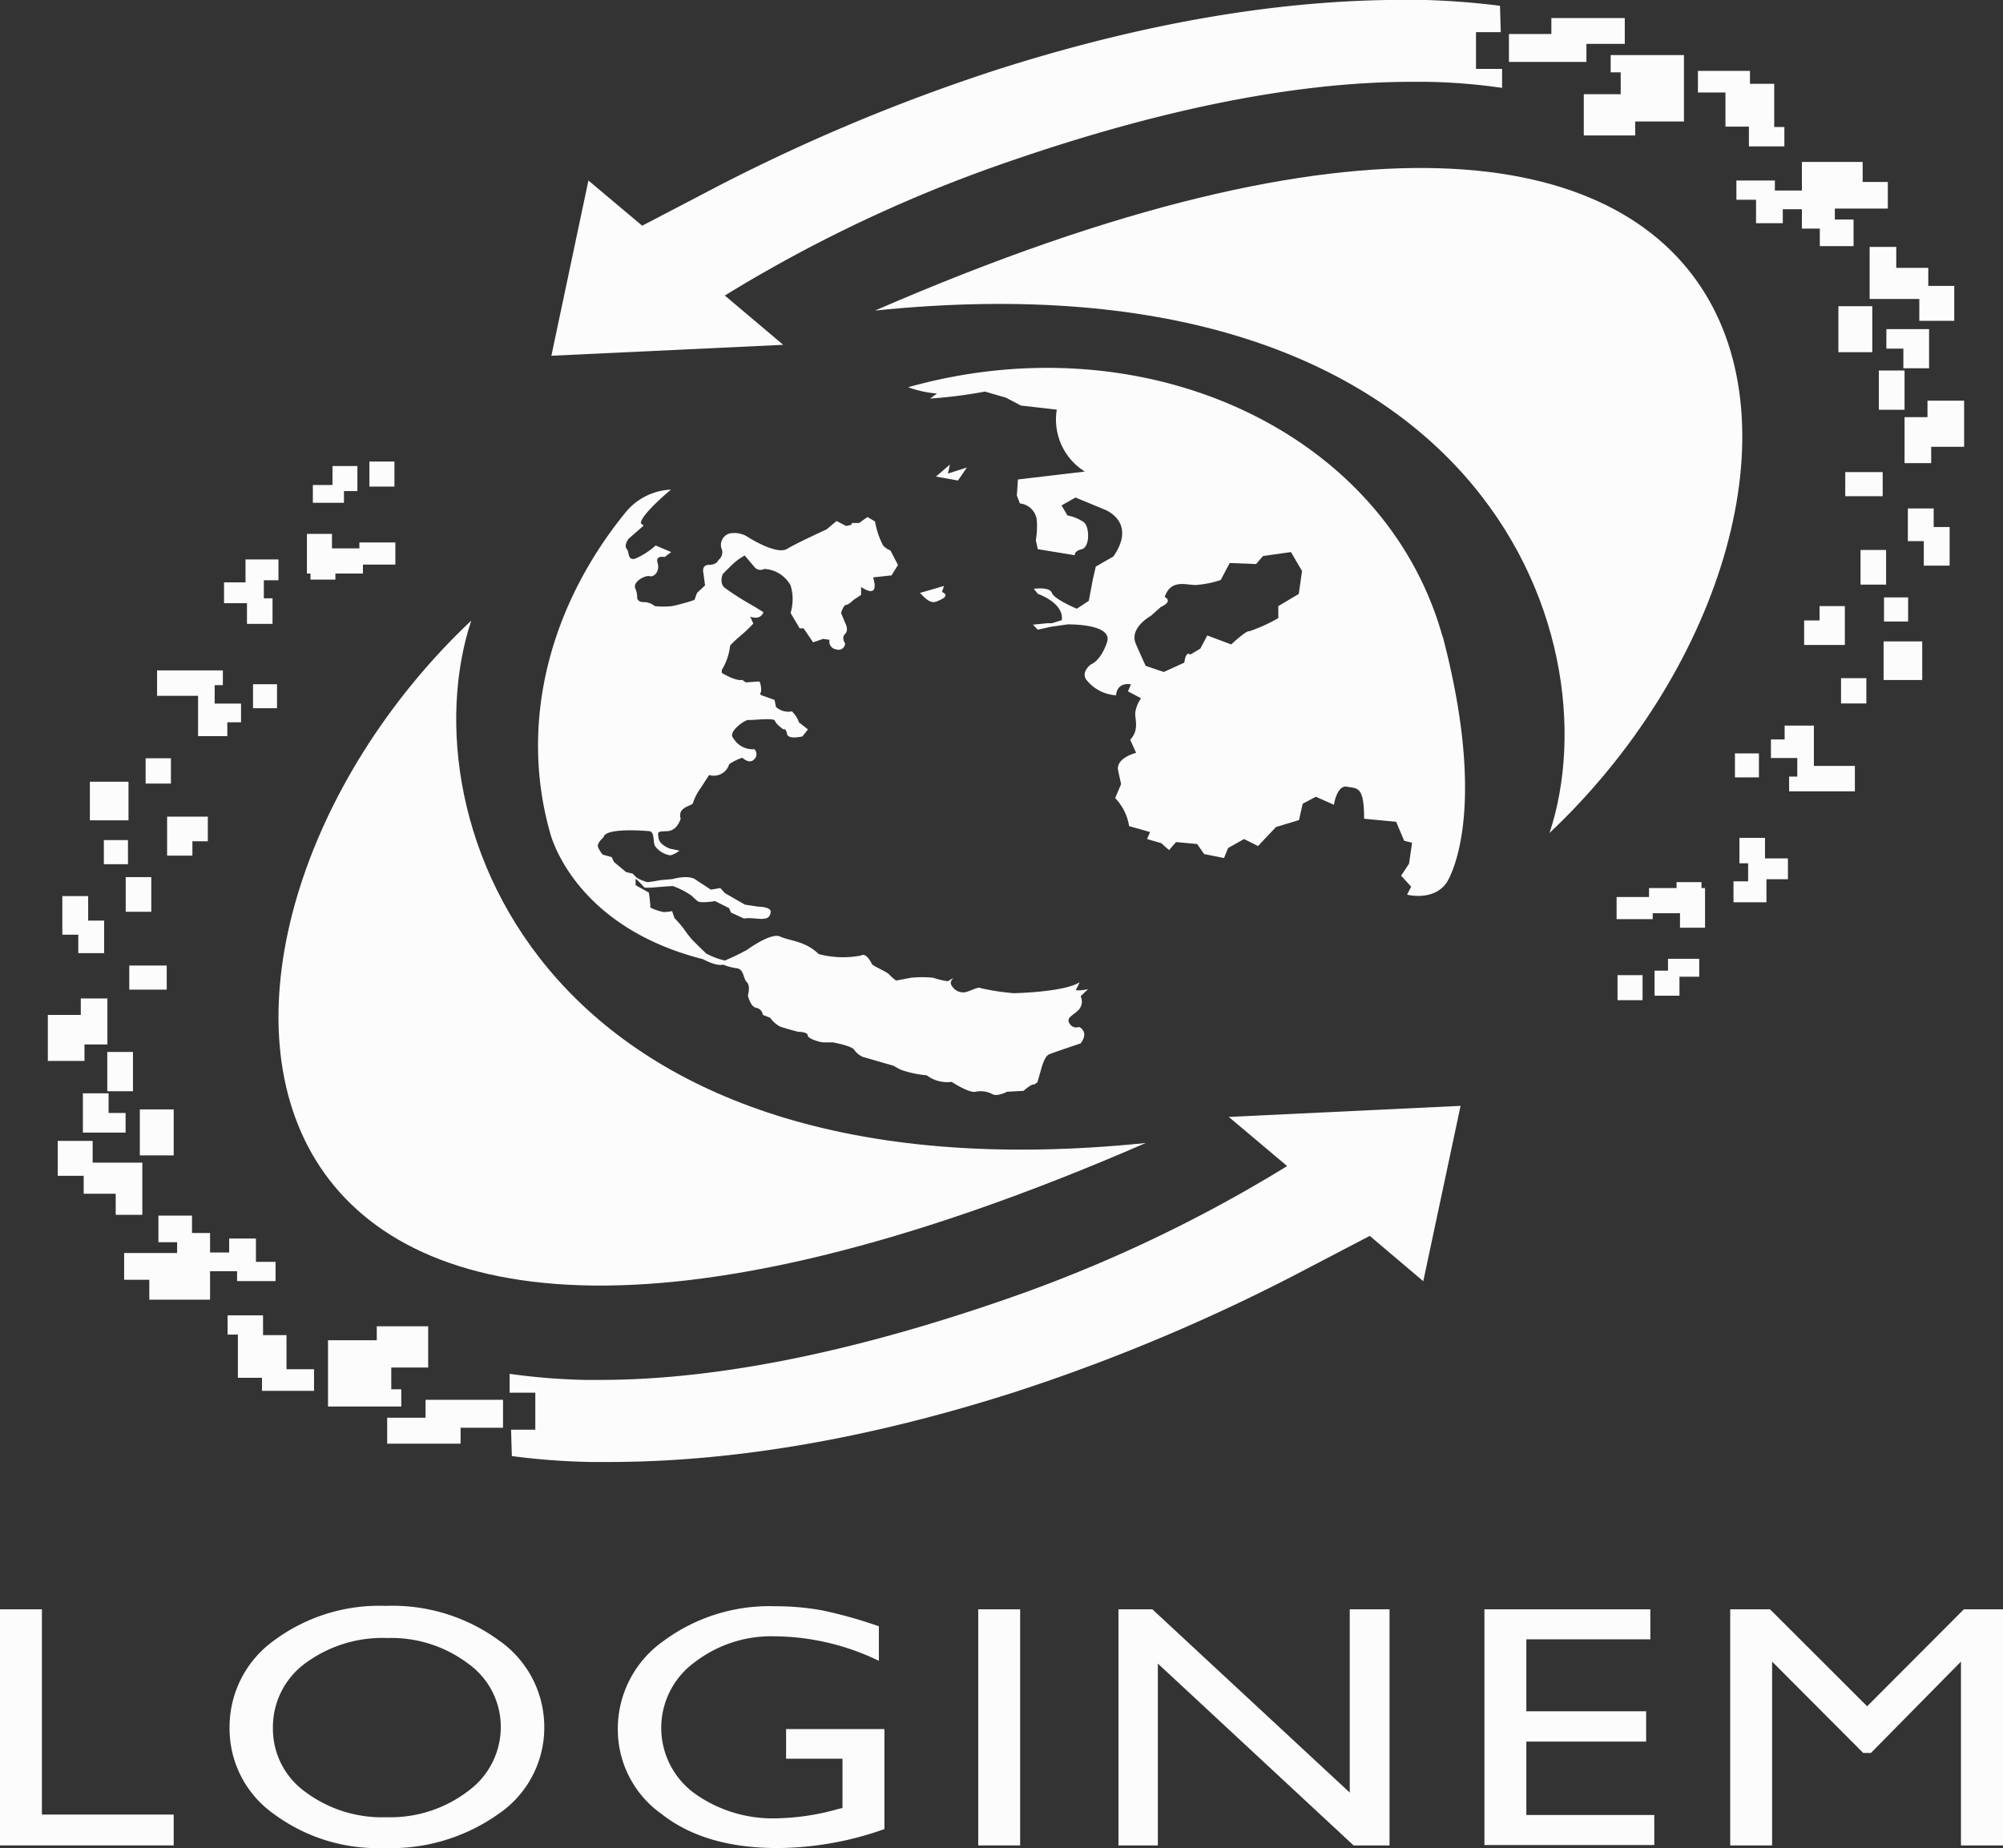
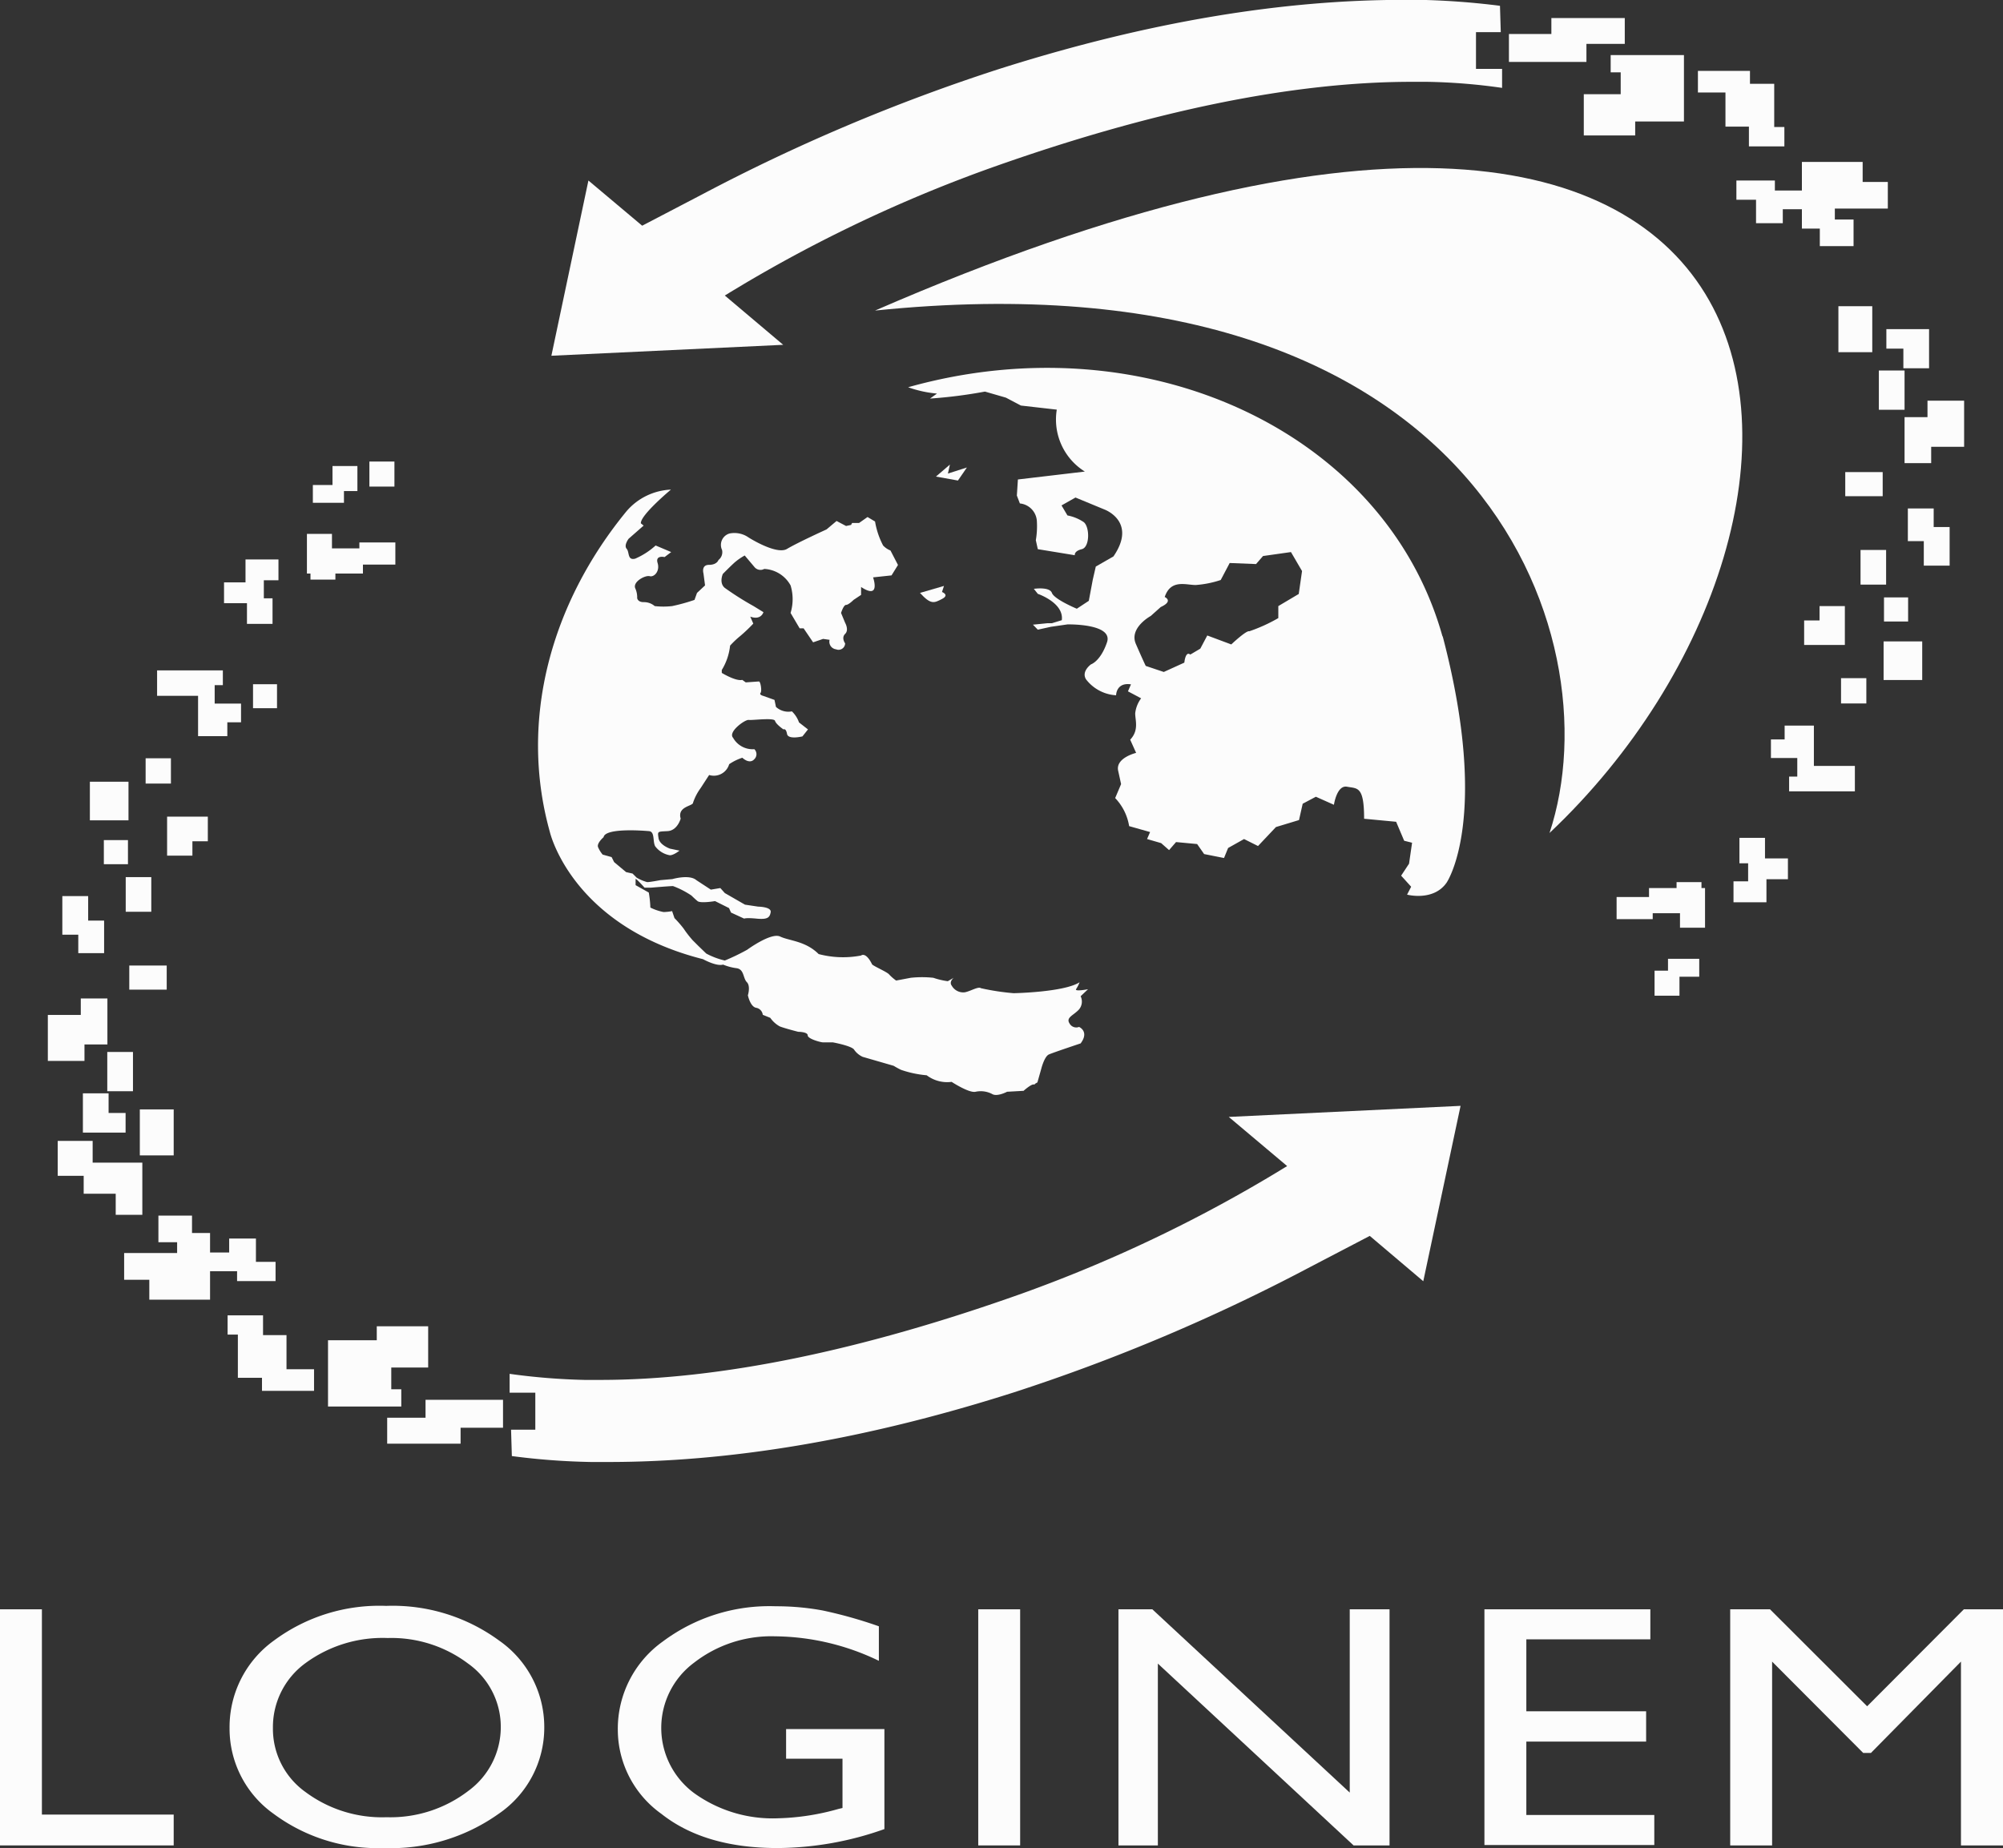
<svg xmlns="http://www.w3.org/2000/svg" id="Capa_1" data-name="Capa 1" viewBox="0 0 151.99 140.26">
  <rect x="0" y="0" width="151.99" height="140.26" fill="#333333" stroke="none" />
  <defs>
    <style>.cls-1{fill:#fcfcfc;}</style>
  </defs>
  <title>LOGINEM-logo-blanco</title>
  <path class="cls-1" d="M117.58,63.22c5-15.09-5.41-44.34-51.18-39.65,74.17-32.25,76.71,15.56,51.18,39.65" />
-   <path class="cls-1" d="M35.76,47.1c-5,15.09,5.41,44.34,51.18,39.65C12.77,119,10.23,71.19,35.76,47.1" />
  <polygon class="cls-1" points="30 41.17 27.27 41.17 27.27 41.62 25.19 41.62 25.19 40.52 23.29 40.52 23.29 43.53 23.56 43.53 23.56 43.99 25.45 43.99 25.45 43.53 27.54 43.53 27.54 42.85 30 42.85 30 41.17" />
  <rect class="cls-1" x="28.03" y="35.03" width="1.9" height="1.9" />
  <polygon class="cls-1" points="27.12 35.37 25.23 35.37 25.23 36.81 23.74 36.81 23.74 38.16 26.1 38.16 26.1 37.27 27.12 37.27 27.12 35.37" />
  <polygon class="cls-1" points="21.13 44.04 21.13 42.46 18.63 42.46 18.63 43.1 18.63 44.04 18.63 44.2 17 44.2 17 45.78 18.74 45.78 18.74 47.35 20.68 47.35 20.68 45.41 20.02 45.41 20.02 44.04 21.13 44.04" />
  <polygon class="cls-1" points="18.29 53.4 17.25 53.4 16.49 53.4 16.29 53.4 16.29 52 16.91 52 16.91 50.88 15.69 50.88 13.55 50.88 11.92 50.88 11.92 52.81 15.03 52.81 15.03 55.87 15.44 55.87 16.29 55.87 17.25 55.87 17.25 54.82 18.29 54.82 18.29 53.4" />
  <rect class="cls-1" x="19.2" y="51.93" width="1.82" height="1.82" />
  <rect class="cls-1" x="11.05" y="57.55" width="1.92" height="1.92" />
  <polygon class="cls-1" points="15.77 61.98 14.6 61.98 13.85 61.98 12.68 61.98 12.68 64.94 14.6 64.94 14.6 63.85 15.77 63.85 15.77 61.98" />
  <rect class="cls-1" x="6.82" y="59.33" width="2.93" height="2.93" />
  <polygon class="cls-1" points="6.69 69.87 6.69 68.01 4.73 68.01 4.73 70.94 5.94 70.94 5.94 72.34 7.9 72.34 7.9 69.87 6.69 69.87" />
  <rect class="cls-1" x="8.14" y="79.84" width="1.95" height="2.98" />
  <polygon class="cls-1" points="8.24 84.47 8.24 82.98 6.29 82.98 6.29 85.96 7.57 85.96 8.24 85.96 9.53 85.96 9.53 84.47 8.24 84.47" />
  <rect class="cls-1" x="7.88" y="63.76" width="1.83" height="1.83" />
  <rect class="cls-1" x="9.81" y="73.28" width="2.84" height="1.83" />
  <rect class="cls-1" x="10.61" y="84.2" width="2.57" height="3.49" />
  <polygon class="cls-1" points="8.15 75.78 6.13 75.78 6.13 77.03 3.63 77.03 3.63 80.52 6.41 80.52 6.41 79.27 8.15 79.27 8.15 75.78" />
  <rect class="cls-1" x="9.54" y="66.57" width="1.94" height="2.63" />
  <polygon class="cls-1" points="7.03 88.24 7.03 86.59 4.38 86.59 4.38 89.24 6.35 89.24 6.35 90.6 8.78 90.6 8.78 92.2 10.8 92.2 10.8 90.6 10.8 89.84 10.8 88.24 7.03 88.24" />
  <polygon class="cls-1" points="21.74 103.92 21.74 102.31 21.74 101.33 19.96 101.33 19.96 101.29 19.96 100.63 19.96 99.83 17.27 99.83 17.27 101.29 18.05 101.29 18.05 104.57 19.37 104.57 19.88 104.57 19.88 105.56 20.3 105.56 21.74 105.56 23.83 105.56 23.83 103.92 21.74 103.92" />
  <polygon class="cls-1" points="32.49 103.79 32.49 100.66 28.59 100.66 28.59 101.72 24.89 101.72 24.89 106.75 25.64 106.75 29.69 106.75 30.45 106.75 30.45 105.44 29.69 105.44 29.69 103.79 32.49 103.79" />
  <polygon class="cls-1" points="38.17 106.24 34.95 106.24 34.02 106.24 32.29 106.24 32.29 107.6 29.38 107.6 29.38 109.57 34.95 109.57 34.95 108.62 34.95 108.36 38.17 108.36 38.17 106.24" />
  <polygon class="cls-1" points="19.42 95.77 19.42 95.42 19.42 94.91 19.42 94 17.39 94 17.39 95.06 15.94 95.06 15.94 93.58 14.57 93.58 14.57 92.26 12.02 92.26 12.02 94.28 13.44 94.28 13.44 95.1 9.42 95.1 9.42 97.13 11.33 97.13 11.33 98.64 15.94 98.64 15.94 97.13 15.94 96.62 15.94 96.48 17.99 96.48 17.99 97.23 18.98 97.23 19.42 97.23 20.91 97.23 20.91 95.77 19.42 95.77" />
  <path class="cls-1" d="M110.83,83.93l-17.59.84,4.43,3.73h0a108.15,108.15,0,0,1-20.11,9.67c-12.24,4.36-23,6.56-32,6.56H44.36a48.93,48.93,0,0,1-5.69-.46l0,1.43h1.95v2.81H38.78l.06,2a53.08,53.08,0,0,0,6,.45l1.32,0c9,0,19.2-1.59,30.76-5.28A141.15,141.15,0,0,0,99.4,96.17l4.54-2.37L108,97.24Z" />
  <polygon class="cls-1" points="122.67 69.76 125.41 69.76 125.41 69.31 127.48 69.31 127.48 70.41 129.38 70.41 129.38 67.4 129.11 67.4 129.11 66.95 127.22 66.95 127.22 67.4 125.13 67.4 125.13 68.08 122.67 68.08 122.67 69.76" />
-   <rect class="cls-1" x="122.74" y="74.01" width="1.9" height="1.9" />
  <polygon class="cls-1" points="125.55 75.57 127.44 75.57 127.44 74.13 128.94 74.13 128.94 72.77 126.57 72.77 126.57 73.67 125.55 73.67 125.55 75.57" />
  <polygon class="cls-1" points="131.54 66.89 131.54 68.48 134.04 68.48 134.04 67.83 134.04 66.89 134.04 66.73 135.67 66.73 135.67 65.15 133.93 65.15 133.93 63.59 131.99 63.59 131.99 65.52 132.65 65.52 132.65 66.89 131.54 66.89" />
  <polygon class="cls-1" points="134.38 57.53 135.42 57.53 136.18 57.53 136.38 57.53 136.38 58.94 135.76 58.94 135.76 60.06 136.98 60.06 139.12 60.06 140.75 60.06 140.75 58.13 137.64 58.13 137.64 55.07 137.23 55.07 136.38 55.07 135.42 55.07 135.42 56.12 134.38 56.12 134.38 57.53" />
-   <rect class="cls-1" x="131.65" y="57.18" width="1.82" height="1.82" />
  <rect class="cls-1" x="139.7" y="51.47" width="1.92" height="1.92" />
  <polygon class="cls-1" points="136.9 48.95 138.07 48.95 138.82 48.95 139.99 48.95 139.99 46 138.07 46 138.07 47.09 136.9 47.09 136.9 48.95" />
  <rect class="cls-1" x="142.93" y="48.68" width="2.93" height="2.93" />
  <polygon class="cls-1" points="145.98 41.07 145.98 42.93 147.94 42.93 147.94 40 146.73 40 146.73 38.59 144.77 38.59 144.77 41.07 145.98 41.07" />
  <rect class="cls-1" x="142.57" y="28.12" width="1.95" height="2.98" />
  <polygon class="cls-1" points="144.43 26.46 144.43 27.95 146.38 27.95 146.38 24.98 145.1 24.98 144.43 24.98 143.14 24.98 143.14 26.46 144.43 26.46" />
  <rect class="cls-1" x="142.96" y="45.34" width="1.83" height="1.83" />
  <rect class="cls-1" x="140.02" y="35.83" width="2.84" height="1.83" />
  <rect class="cls-1" x="139.5" y="23.24" width="2.57" height="3.49" />
  <polygon class="cls-1" points="144.52 35.15 146.54 35.15 146.54 33.91 149.04 33.91 149.04 30.41 146.26 30.41 146.26 31.66 144.52 31.66 144.52 35.15" />
  <rect class="cls-1" x="141.18" y="41.74" width="1.94" height="2.63" />
-   <polygon class="cls-1" points="145.64 22.69 145.64 24.35 148.29 24.35 148.29 21.7 146.32 21.7 146.32 20.33 143.89 20.33 143.89 18.74 141.87 18.74 141.87 20.33 141.87 21.1 141.87 22.69 145.64 22.69" />
  <polygon class="cls-1" points="130.93 7.02 130.93 8.62 130.93 9.61 132.71 9.61 132.71 9.64 132.71 10.31 132.71 11.11 135.4 11.11 135.4 9.64 134.63 9.64 134.63 6.36 133.3 6.36 132.79 6.36 132.79 5.38 132.37 5.38 130.93 5.38 128.84 5.38 128.84 7.02 130.93 7.02" />
  <polygon class="cls-1" points="120.18 7.15 120.18 10.28 124.08 10.28 124.08 9.22 127.78 9.22 127.78 4.18 127.03 4.18 122.98 4.18 122.22 4.18 122.22 5.49 122.98 5.49 122.98 7.15 120.18 7.15" />
  <polygon class="cls-1" points="114.5 4.7 117.72 4.7 118.66 4.7 120.38 4.7 120.38 3.33 123.29 3.33 123.29 1.37 117.72 1.37 117.72 2.31 117.72 2.58 114.5 2.58 114.5 4.7" />
  <polygon class="cls-1" points="133.25 15.16 133.25 15.52 133.25 16.03 133.25 16.94 135.28 16.94 135.28 15.88 136.73 15.88 136.73 17.35 138.09 17.35 138.09 18.68 140.65 18.68 140.65 16.66 139.23 16.66 139.23 15.83 143.25 15.83 143.25 13.81 141.34 13.81 141.34 12.29 136.73 12.29 136.73 13.81 136.73 14.32 136.73 14.46 134.68 14.46 134.68 13.7 133.69 13.7 133.25 13.7 131.76 13.7 131.76 15.16 133.25 15.16" />
  <path class="cls-1" d="M41.84,27l17.59-.83L55,22.43h0a108.11,108.11,0,0,1,20.11-9.66c12.24-4.36,23-6.56,32-6.56h1.18a44.91,44.91,0,0,1,5.69.46l0-1.44H112V2.44h1.88l-.06-2a58.16,58.16,0,0,0-6-.45H106.5c-9,0-19.2,1.59-30.76,5.27a141.19,141.19,0,0,0-22.47,9.5l-4.54,2.37L44.65,13.7Z" />
  <path class="cls-1" d="M78.55,82.25l.17-.1.3-1.06s.23-.91.57-1.06S82,79.19,82,79.19c.68-.91-.12-1.25-.12-1.25a.58.58,0,0,1-.72-.26c-.3-.46.3-.61.72-1.07a.93.93,0,0,0,.12-1l.56-.53s-1,.19-.91,0a2.87,2.87,0,0,0,.27-.53c-1.18.76-5,.83-5,.83A18.24,18.24,0,0,1,74.43,75c-.19-.15-.79.23-1.21.31a1,1,0,0,1-1-.5c-.23-.3.15-.6.15-.6l-.45.26a5.81,5.81,0,0,1-1.1-.26,8.11,8.11,0,0,0-1.71,0L68,74.42a3.41,3.41,0,0,1-.53-.46c-.15-.19-1.06-.57-1.29-.76-.49-1-.84-.68-.84-.68a7.24,7.24,0,0,1-3.22-.11c-1-1-2.23-1-2.92-1.33s-2.5,1-2.5,1A16.19,16.19,0,0,1,55,72.9a5.66,5.66,0,0,1-1.41-.53L53,71.8l-.45-.45a8.27,8.27,0,0,1-.68-.88,8.64,8.64,0,0,0-.69-.79L51,69.15a3.76,3.76,0,0,1-.65.07,3.92,3.92,0,0,1-1-.34,7.83,7.83,0,0,0-.12-1.14l-1-.56s0-.35,0-.46.68.65.68.65l.49,0s1.41-.12,1.67-.12a6.63,6.63,0,0,1,1.4.72s.23.23.46.42,1.33,0,1.33,0l1.06.53.15.34,1,.46s.11-.08.94,0,1-.08,1.07-.49-.95-.42-.95-.42l-1-.15L55,67.78l-.34-.38-.72.12-1.1-.72c-.53-.46-1.82-.08-1.82-.08l-.91.08s-.79.15-1,.15a3.33,3.33,0,0,1-.8-.34L48,66.3l-.49-.11-.91-.76-.19-.38-.68-.19a2.17,2.17,0,0,1-.35-.57c-.11-.3.42-.75.42-.75.12-.72,3-.5,3.45-.46s.27.76.46,1.14a1.76,1.76,0,0,0,1.06.68c.26.08.79-.34.79-.34l-.72-.15s-.79-.27-.87-.8-.08-.49.68-.53,1-.95,1-.95c-.27-.94.94-.94.94-1.21a4.06,4.06,0,0,1,.57-1.1l.65-1A1.21,1.21,0,0,0,55.33,58a3.88,3.88,0,0,1,1-.49s.53.53.91.11a.53.53,0,0,0,0-.76A1.7,1.7,0,0,1,55.63,56c-.42-.45.91-1.4,1.18-1.36s1.93-.19,2,.07.64.65.64.65.19-.12.27.34,1.17.19,1.17.19l.42-.53-.68-.53a2.13,2.13,0,0,0-.54-.84,1.39,1.39,0,0,1-1.21-.34l-.11-.53-.84-.3s-.34-.08-.22-.23,0-.87-.12-.87l-1,.07-.27-.19c-.49.12-1.55-.53-1.55-.53l0-.22A4.43,4.43,0,0,0,55.4,49a7.14,7.14,0,0,1,.76-.72,11.88,11.88,0,0,0,1-.95l-.23-.53c.83.3,1-.34,1-.34L57.18,46A22.8,22.8,0,0,1,55,44.62c-.46-.38-.15-1.06-.15-1.06s.64-.65.94-.91a4.55,4.55,0,0,1,.72-.49l.76.9a.59.59,0,0,0,.72.12,2.41,2.41,0,0,1,2,1.25,3.58,3.58,0,0,1,0,2.09l.69,1.17.3,0,.72,1.06.76-.26.49.07a.58.58,0,0,0,.49.72.5.5,0,0,0,.69-.45s-.31-.42,0-.72,0-.84,0-.84l-.31-.75s.19-.61.38-.61.57-.38.57-.38l.57-.38,0-.6c1.52,1,.91-.73.91-.73l1.4-.15.49-.79-.57-1.1a1.53,1.53,0,0,1-.56-.38,6.08,6.08,0,0,1-.61-1.82l-.57-.34-.64.45-.53,0-.08.15-.38.08-.72-.38-.76.64s-2.2,1-3,1.48-2.92-.87-2.92-.87a1.87,1.87,0,0,0-1.44-.3.9.9,0,0,0-.57,1.25.75.75,0,0,1-.27.76s-.11.37-.72.37-.42.65-.42.65l.12.91-.61.57-.19.53A14.17,14.17,0,0,1,51,46a5.83,5.83,0,0,1-1.32,0,1.25,1.25,0,0,0-.84-.3c-.45,0-.49-.3-.49-.3a1.67,1.67,0,0,0-.15-.76c-.19-.49.76-1,1.1-.91s.79-.38.6-1,.53-.45.53-.45l.5-.38-1.18-.5a5.62,5.62,0,0,1-1.55,1c-.61.15-.42-.49-.65-.75s.15-.76.15-.76l1.14-1-.21-.17c-.05-.62,2.28-2.56,2.28-2.56a4.7,4.7,0,0,0-3.36,1.63c-5.75,7-8.19,15.87-5.83,24.34,0,0,1.62,7.13,11.63,9.67,0,0,1,.56,1.52.41a4,4,0,0,0,1,.27c.61.07.5.76.8,1.06s.08,1,.08,1,.18.88.64.95a.61.61,0,0,1,.49.53l.57.23a2.13,2.13,0,0,0,.72.65c.38.15,1.4.41,1.4.41s.72,0,.72.27,1,.53,1.14.53l.76,0s1.48.27,1.63.57a1.6,1.6,0,0,0,.64.53l2.35.68s.31.19.57.31a8.09,8.09,0,0,0,1.94.41,2.57,2.57,0,0,0,1.89.5s1.33.87,1.82.75a1.87,1.87,0,0,1,1.29.19c.38.19,1.1-.19,1.1-.19l1.25-.07s.65-.59.82-.47" />
  <path class="cls-1" d="M109.46,48.31c-4.32-15.49-22.48-24-40.55-18.92a8.65,8.65,0,0,0,2.19.48l-.53.38a36.18,36.18,0,0,0,4.17-.53l1.59.46,1.14.6,2.72.31a4.65,4.65,0,0,0,2.13,4.7l-5.08.6-.08,1.22.23.6a1.43,1.43,0,0,1,1.29,1.37A6.28,6.28,0,0,1,78.6,41l.15.68,2.81.46s-.08-.31.53-.46.61-1.67.15-2.05A3.31,3.31,0,0,0,81,39.12l-.45-.76,1.06-.6,2.2.91s2.5.91.68,3.56L83.15,43l-.23,1-.3,1.6-.91.6S80,45.49,79.82,45s-1.37-.31-1.37-.31l.3.38s2,.68,1.82,2l-.75.23-.34,0-1.1.11.37.38,1-.22L81,47.39s3.49-.08,3,1.36-1.21,1.67-1.21,1.67-.76.53-.38,1.14a3.11,3.11,0,0,0,2.28,1.21s0-1,1.13-.83l-.23.53,1,.53a2.33,2.33,0,0,0-.45,1.14c0,.53.3,1.28-.38,2l.45,1s-1.59.38-1.36,1.37l.22,1-.45,1.06a4,4,0,0,1,1.06,2.13l1.59.45-.23.53,1.07.31.6.53.53-.61,1.6.15.53.76,1.51.3.31-.76,1.21-.68,1.06.53,1.36-1.44,1.75-.53L98.85,61l1-.53,1.37.61s.22-1.52,1-1.37,1.29-.07,1.29,2.43l2.43.23.61,1.44.6.15-.23,1.59-.6.91.76.84-.31.6s2,.53,3-.91c0,0,3.34-4.85-.3-18.71m-10.92-3.2L97,46v.91a12.25,12.25,0,0,1-2.2,1c-.23-.08-1.37,1-1.37,1l-1.82-.68-.53,1-.76.45c-.37-.3-.45.61-.45.61L88.31,51l-1.37-.46s-.22-.45-.75-1.67,1.13-2.12,1.13-2.12l.76-.68c1-.46.3-.76.3-.76.46-1.37,1.6-.91,2.35-.91a7.73,7.73,0,0,0,1.9-.38l.68-1.29,2,.08.53-.61,2.12-.3.84,1.44Z" />
  <path class="cls-1" d="M69.81,45l1.82-.53-.15.46s.6.22,0,.53-.84.45-1.67-.46" />
  <polygon class="cls-1" points="72.08 35.26 71.02 36.17 72.69 36.47 73.37 35.48 71.93 35.94 72.08 35.26" />
  <polygon class="cls-1" points="0 122.14 3.18 122.14 3.18 137.72 13.18 137.72 13.18 140.06 0 140.06 0 122.14" />
  <path class="cls-1" d="M29.3,121.88a13.67,13.67,0,0,1,8.57,2.63,8,8,0,0,1,3.43,6.59,7.91,7.91,0,0,1-3.46,6.56,14.1,14.1,0,0,1-8.71,2.6,13.25,13.25,0,0,1-8.37-2.6,7.92,7.92,0,0,1-3.34-6.51,8.08,8.08,0,0,1,3.37-6.64,13.42,13.42,0,0,1,8.51-2.63m.13,2.44a9.89,9.89,0,0,0-6.27,1.92,6,6,0,0,0-2.45,4.91A5.89,5.89,0,0,0,23.17,136a9.72,9.72,0,0,0,6.16,1.92,9.71,9.71,0,0,0,6.21-2A6,6,0,0,0,38,131.05a5.89,5.89,0,0,0-2.48-4.79,9.67,9.67,0,0,0-6.11-1.94" />
  <path class="cls-1" d="M59.65,131.23h7.46v7.59A24.49,24.49,0,0,1,59,140.26c-3.68,0-6.62-.86-8.82-2.6a7.86,7.86,0,0,1-3.3-6.4,8.14,8.14,0,0,1,3.42-6.68,13.51,13.51,0,0,1,8.57-2.67,19.32,19.32,0,0,1,3.56.32,34.11,34.11,0,0,1,4.26,1.2v2.62a18.45,18.45,0,0,0-7.88-1.86,9.54,9.54,0,0,0-6.14,2,6.16,6.16,0,0,0,0,9.9A10.2,10.2,0,0,0,59.06,138a18.24,18.24,0,0,0,4.57-.71l.3-.07v-3.74H59.65Z" />
  <rect class="cls-1" x="74.23" y="122.14" width="3.18" height="17.92" />
  <polygon class="cls-1" points="102.42 122.14 105.44 122.14 105.44 140.06 102.71 140.06 87.86 126.26 87.86 140.06 84.87 140.06 84.87 122.14 87.44 122.14 102.42 136.05 102.42 122.14" />
  <polygon class="cls-1" points="112.64 122.14 125.23 122.14 125.23 124.42 115.82 124.42 115.82 129.88 124.91 129.88 124.91 132.18 115.82 132.18 115.82 137.75 125.53 137.75 125.53 140.03 112.64 140.03 112.64 122.14" />
  <polygon class="cls-1" points="149.02 122.14 151.99 122.14 151.99 140.06 148.8 140.06 148.8 126.11 141.97 133.04 141.38 133.04 134.47 126.11 134.47 140.06 131.29 140.06 131.29 122.14 134.31 122.14 141.68 129.5 149.02 122.14" />
</svg>